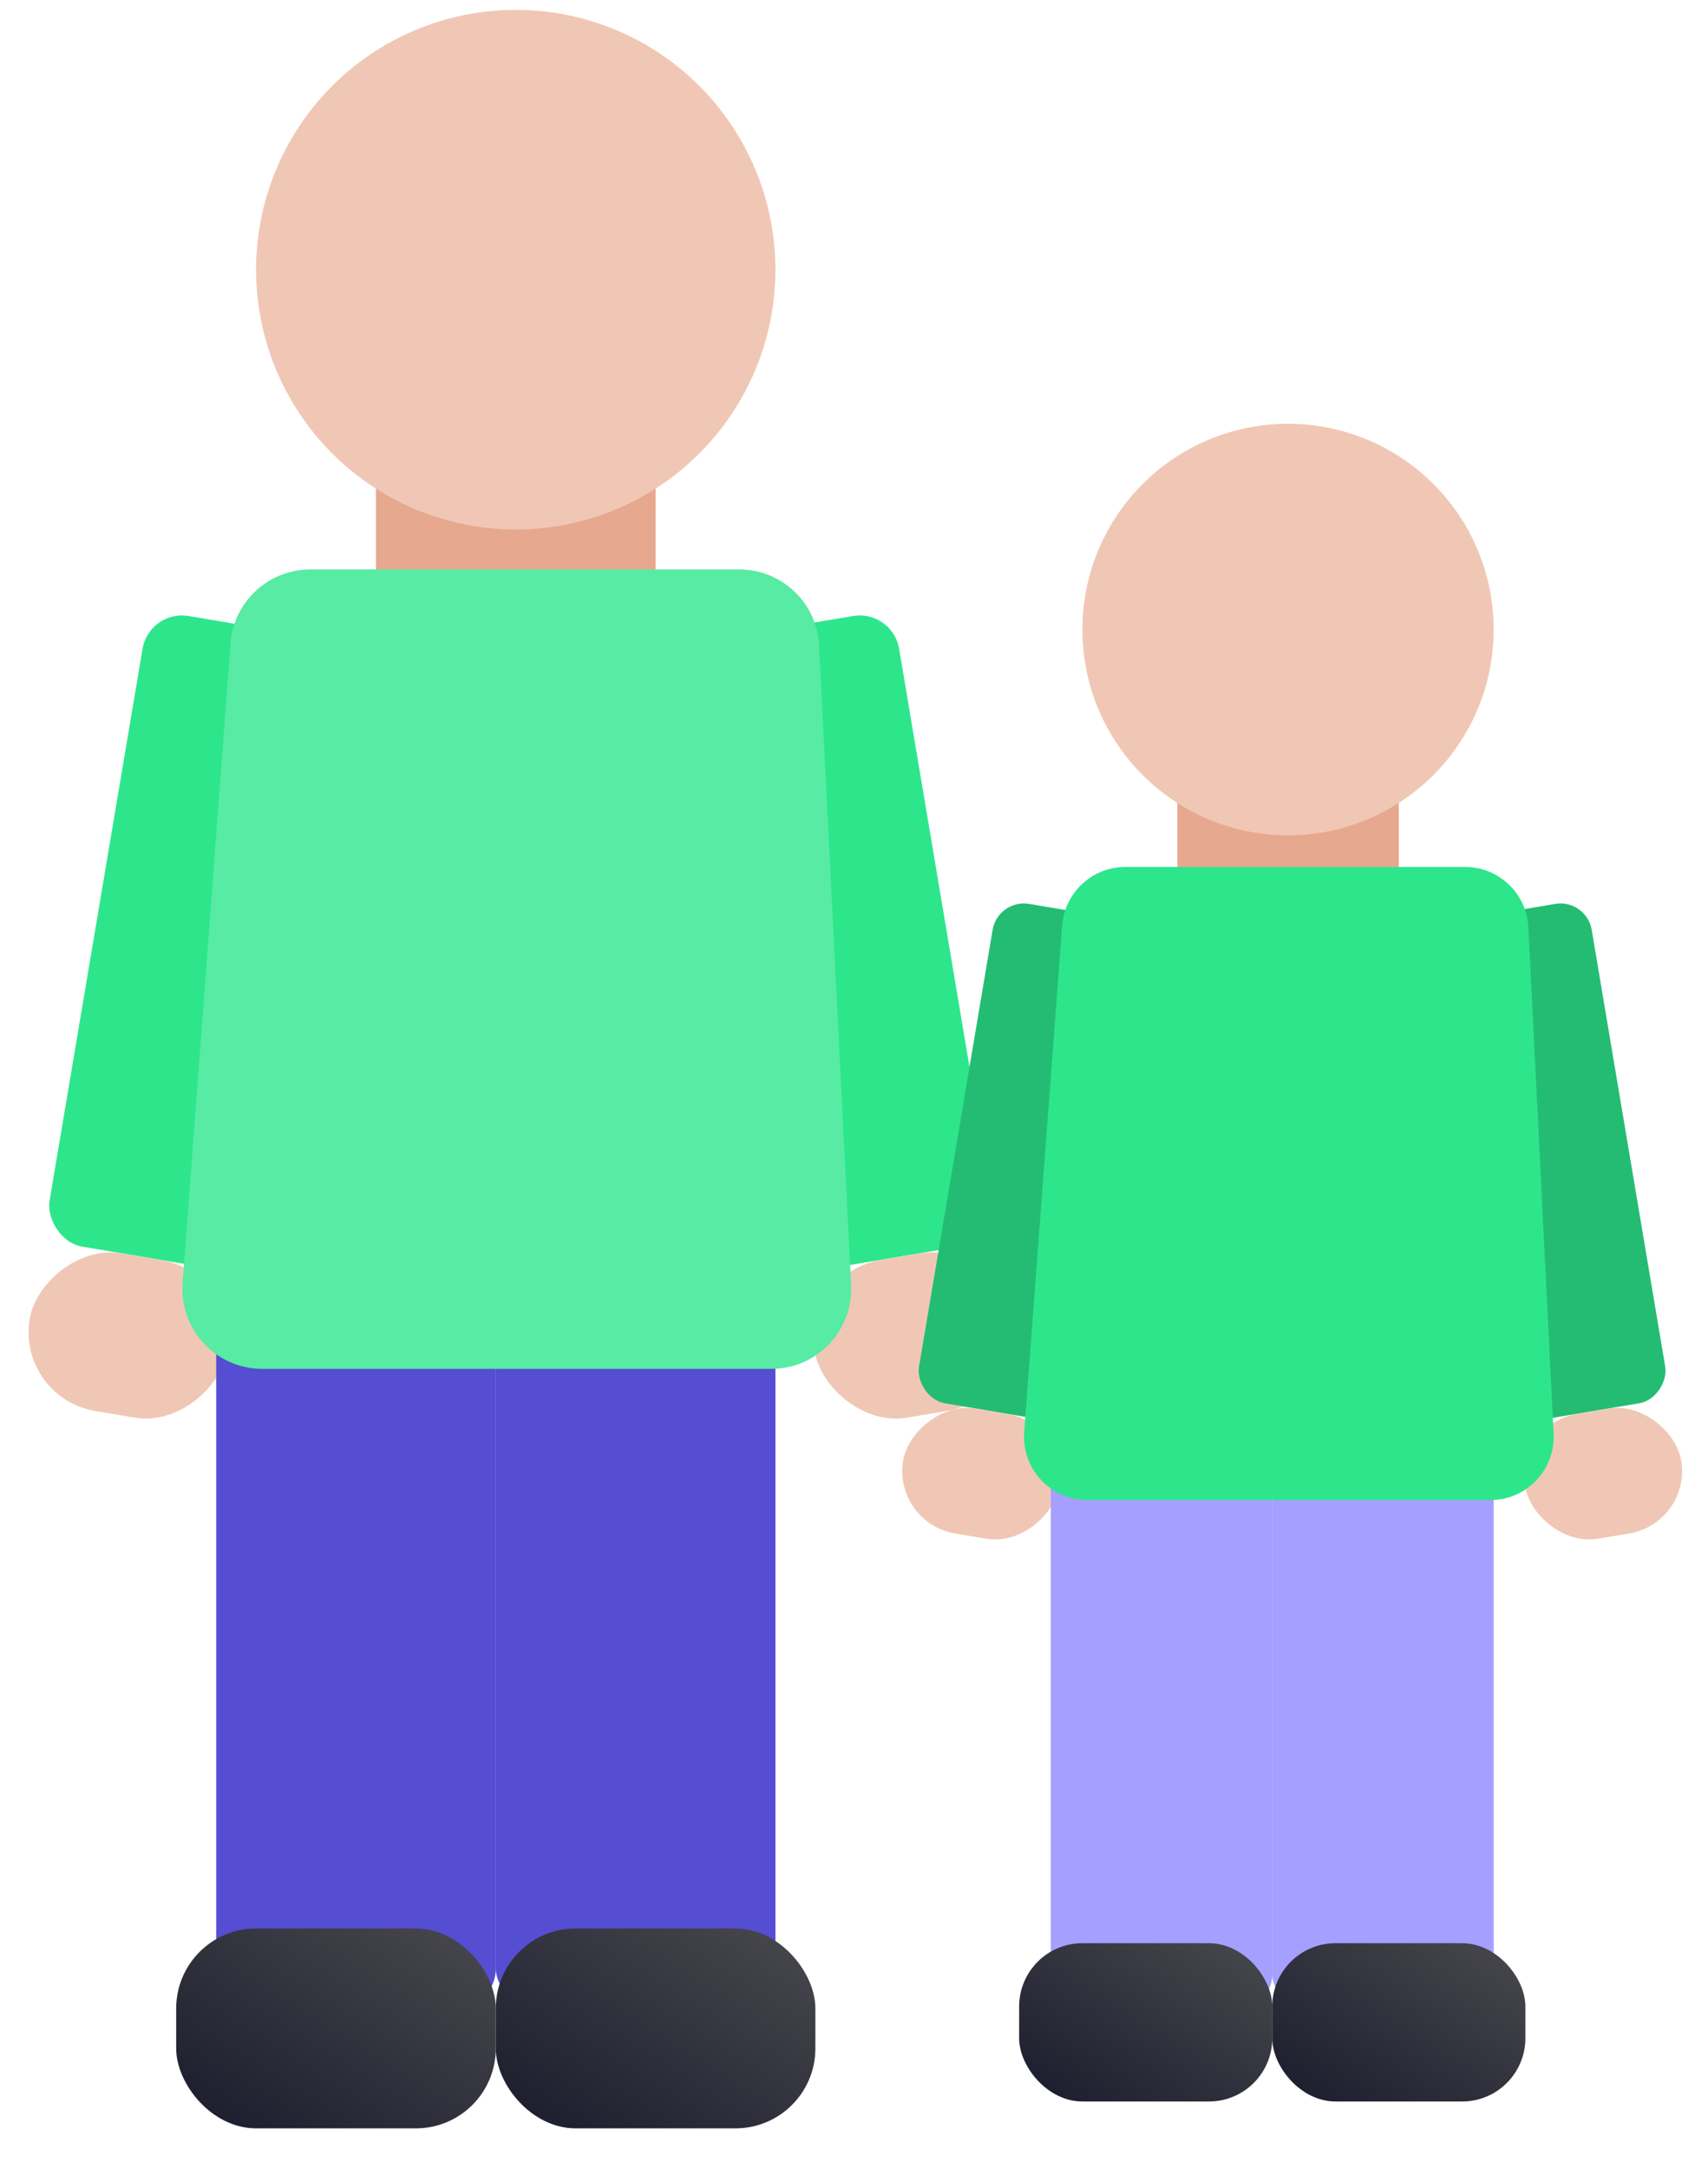
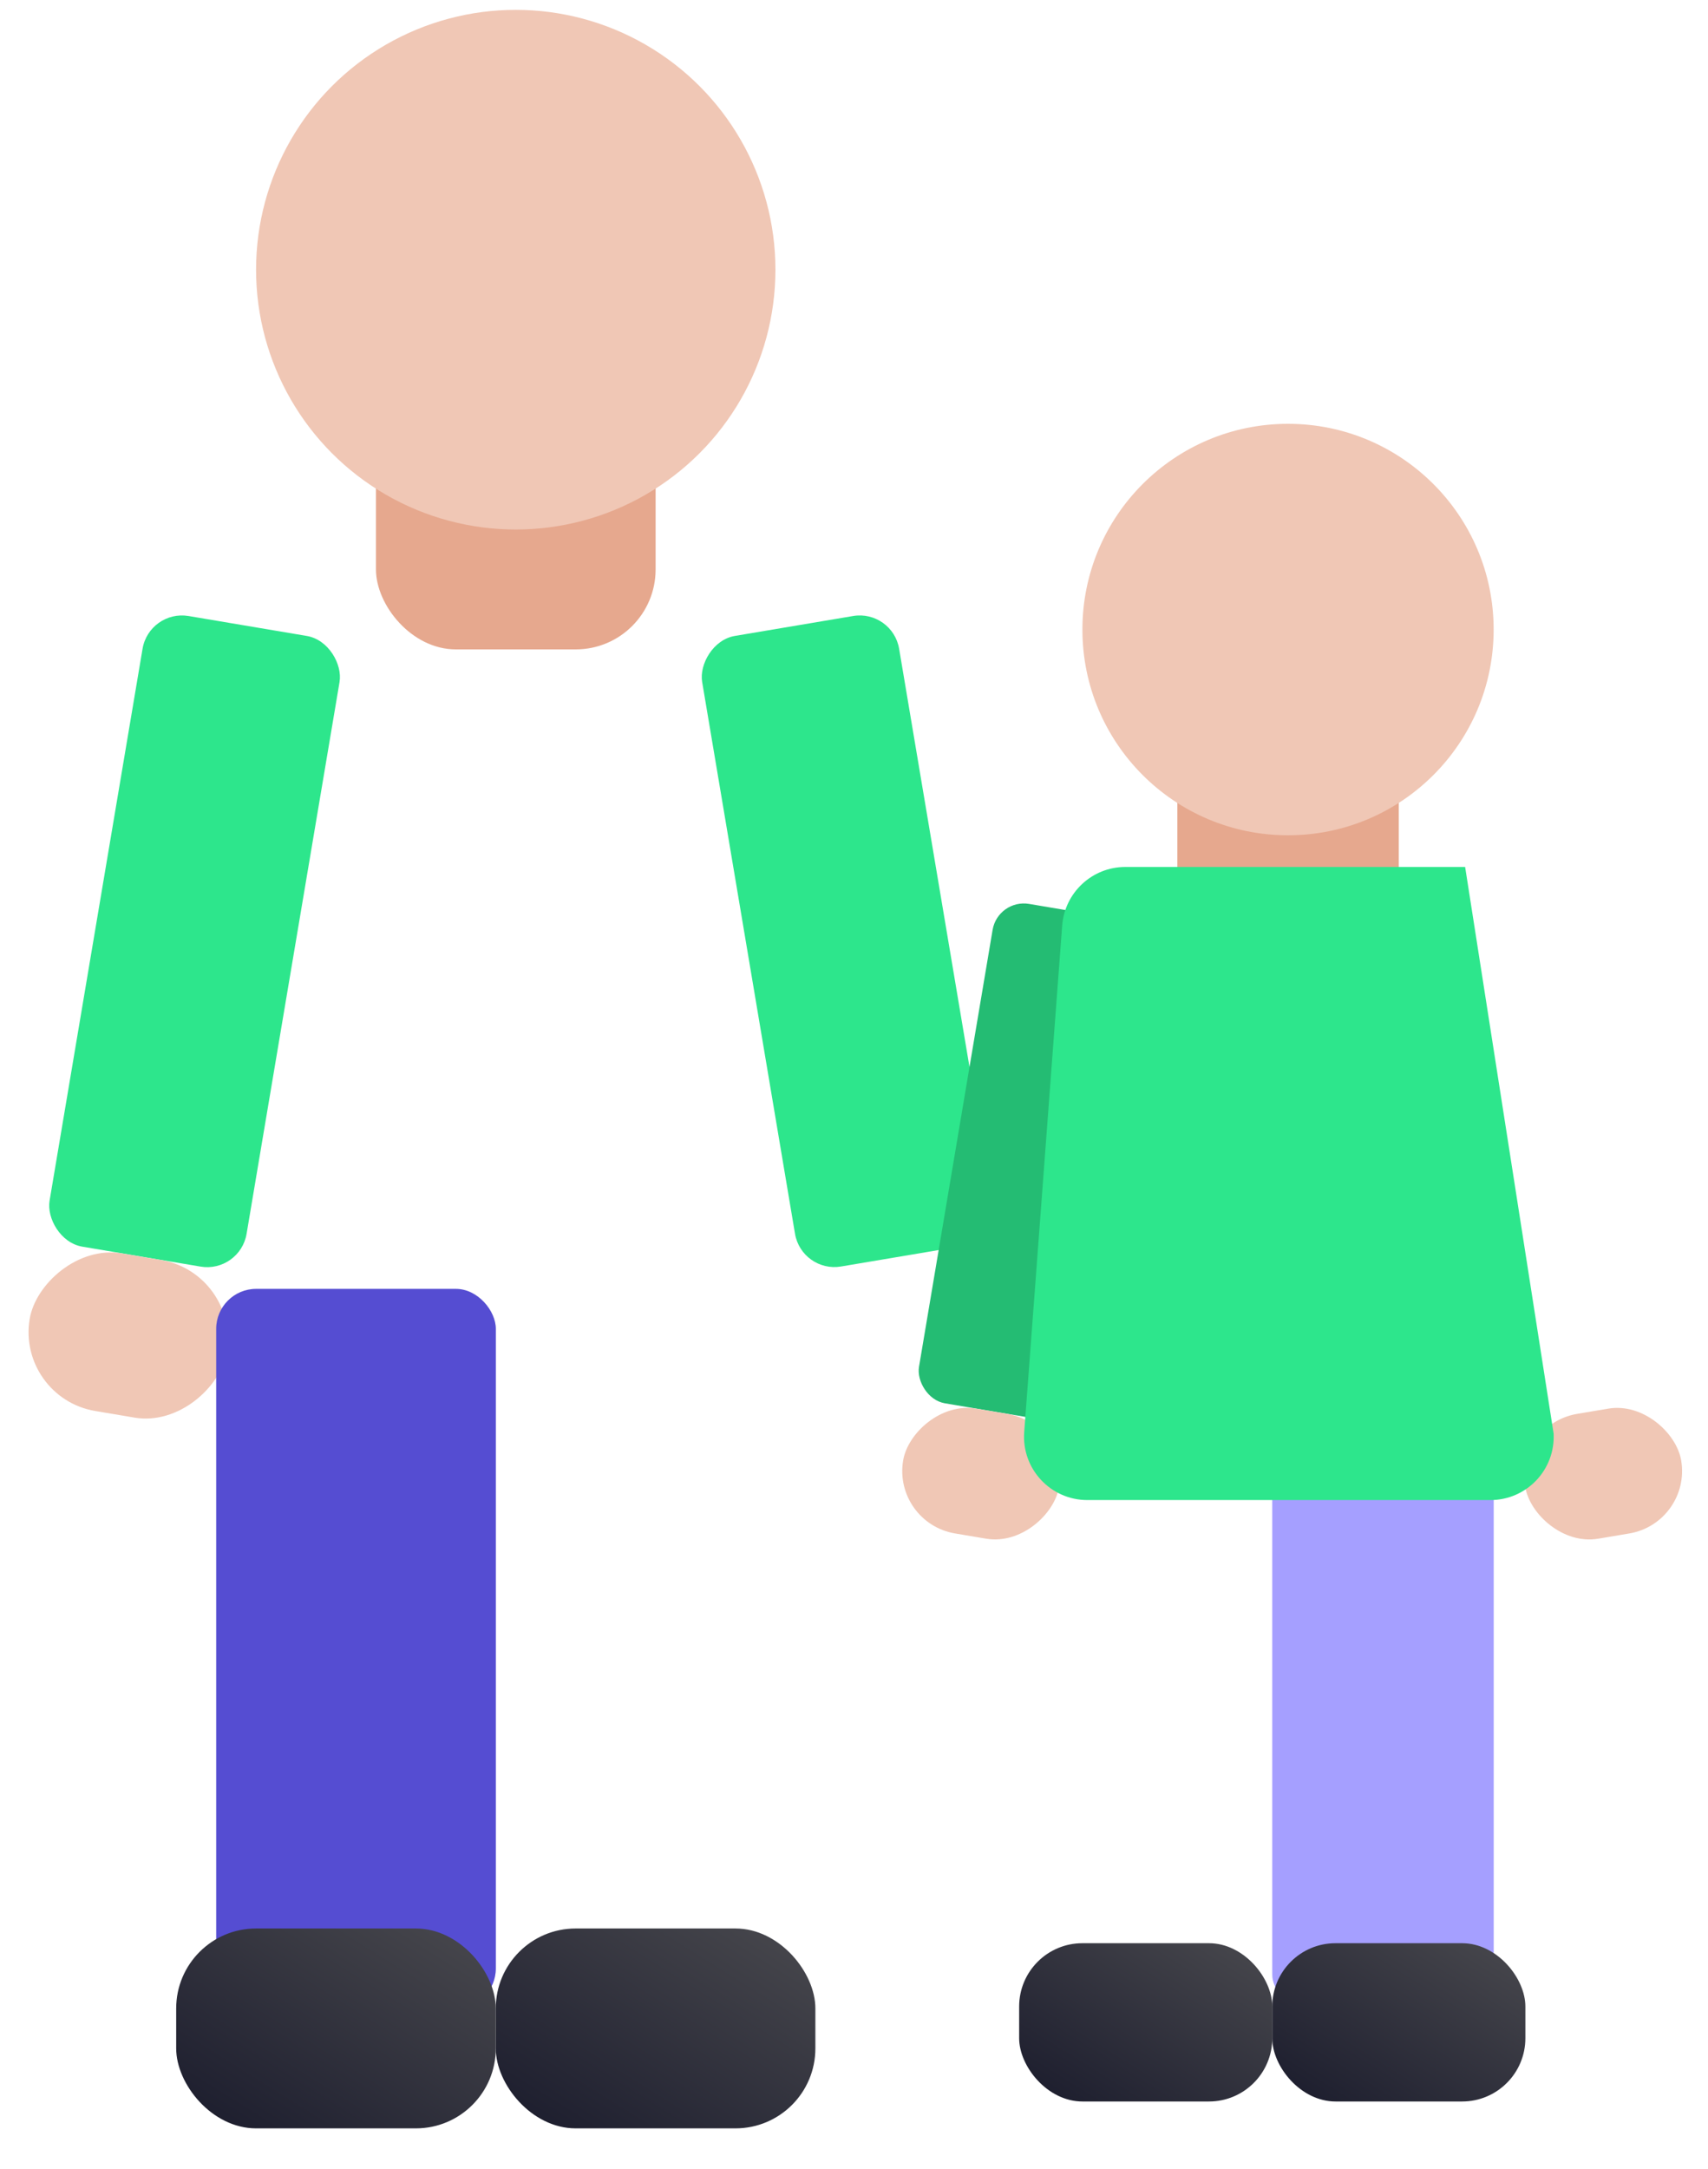
<svg xmlns="http://www.w3.org/2000/svg" width="26" height="33" viewBox="0 0 26 33" fill="none">
  <rect x="2.271" y="9.271" width="3.041" height="9.73" rx="0.608" transform="rotate(9.567 2.271 9.271)" fill="#2DE68C" />
  <rect width="3.041" height="2.432" rx="1.216" transform="matrix(0.986 0.166 0.166 -0.986 0.25 21.265)" fill="#F0C7B5" />
  <rect width="3.041" height="9.73" rx="0.608" transform="matrix(-0.986 0.166 0.166 0.986 13.586 9.271)" fill="#2DE68C" />
-   <rect x="15.607" y="21.265" width="3.041" height="2.432" rx="1.216" transform="rotate(170.433 15.607 21.265)" fill="#F0C7B5" />
-   <rect x="7.547" y="19.609" width="4.257" height="10.946" rx="0.608" fill="#554DD2" />
  <rect x="5.723" y="6.231" width="4.257" height="3.649" rx="1.216" fill="#E6A88E" />
  <rect x="3.291" y="19.609" width="4.257" height="10.946" rx="0.608" fill="#554DD2" />
-   <path d="M3.509 9.789C3.557 9.155 4.086 8.664 4.722 8.664H11.254C11.902 8.664 12.437 9.172 12.469 9.82L12.956 19.549C12.99 20.244 12.437 20.826 11.741 20.826H3.992C3.285 20.826 2.727 20.225 2.78 19.519L3.509 9.789Z" fill="#57EBA3" />
  <rect x="7.547" y="29.34" width="4.865" height="3.041" rx="1.216" fill="url(#paint0_linear_44_10864)" />
  <rect x="2.682" y="29.34" width="4.865" height="3.041" rx="1.216" fill="url(#paint1_linear_44_10864)" />
  <circle cx="7.851" cy="4.103" r="3.953" fill="#F0C7B5" />
  <rect x="15.19" y="13.672" width="2.408" height="7.705" rx="0.482" transform="rotate(9.567 15.19 13.672)" fill="#24BC73" />
  <rect width="2.408" height="1.926" rx="0.963" transform="matrix(0.986 0.166 0.166 -0.986 13.588 23.17)" fill="#F0C7B5" />
-   <rect width="2.408" height="7.705" rx="0.482" transform="matrix(-0.986 0.166 0.166 0.986 24.15 13.672)" fill="#24BC73" />
  <rect x="25.752" y="23.17" width="2.408" height="1.926" rx="0.963" transform="rotate(170.433 25.752 23.17)" fill="#F0C7B5" />
  <rect x="19.367" y="21.858" width="3.371" height="8.669" rx="0.482" fill="#A59FFF" />
  <rect x="17.922" y="11.264" width="3.371" height="2.889" rx="0.963" fill="#E6A88E" />
-   <rect x="15.996" y="21.858" width="3.371" height="8.669" rx="0.482" fill="#A59FFF" />
-   <path d="M16.169 14.082C16.207 13.579 16.626 13.19 17.13 13.19H22.303C22.816 13.19 23.239 13.593 23.265 14.105L23.65 21.811C23.677 22.361 23.239 22.822 22.688 22.822H16.552C15.992 22.822 15.549 22.346 15.591 21.787L16.169 14.082Z" fill="#2DE68C" />
+   <path d="M16.169 14.082C16.207 13.579 16.626 13.19 17.13 13.19H22.303L23.65 21.811C23.677 22.361 23.239 22.822 22.688 22.822H16.552C15.992 22.822 15.549 22.346 15.591 21.787L16.169 14.082Z" fill="#2DE68C" />
  <rect x="19.367" y="29.564" width="3.853" height="2.408" rx="0.963" fill="url(#paint2_linear_44_10864)" />
  <rect x="15.514" y="29.564" width="3.853" height="2.408" rx="0.963" fill="url(#paint3_linear_44_10864)" />
  <circle cx="19.607" cy="9.578" r="3.13" fill="#F0C7B5" />
  <defs>
    <linearGradient id="paint0_linear_44_10864" x1="12.412" y1="29.34" x2="9.679" y2="33.713" gradientUnits="userSpaceOnUse">
      <stop stop-color="#49494E" />
      <stop offset="1" stop-color="#1A1B2C" />
    </linearGradient>
    <linearGradient id="paint1_linear_44_10864" x1="7.547" y1="29.34" x2="4.813" y2="33.713" gradientUnits="userSpaceOnUse">
      <stop stop-color="#49494E" />
      <stop offset="1" stop-color="#1A1B2C" />
    </linearGradient>
    <linearGradient id="paint2_linear_44_10864" x1="23.22" y1="29.564" x2="21.055" y2="33.027" gradientUnits="userSpaceOnUse">
      <stop stop-color="#49494E" />
      <stop offset="1" stop-color="#1A1B2C" />
    </linearGradient>
    <linearGradient id="paint3_linear_44_10864" x1="19.366" y1="29.564" x2="17.202" y2="33.027" gradientUnits="userSpaceOnUse">
      <stop stop-color="#49494E" />
      <stop offset="1" stop-color="#1A1B2C" />
    </linearGradient>
  </defs>
</svg>